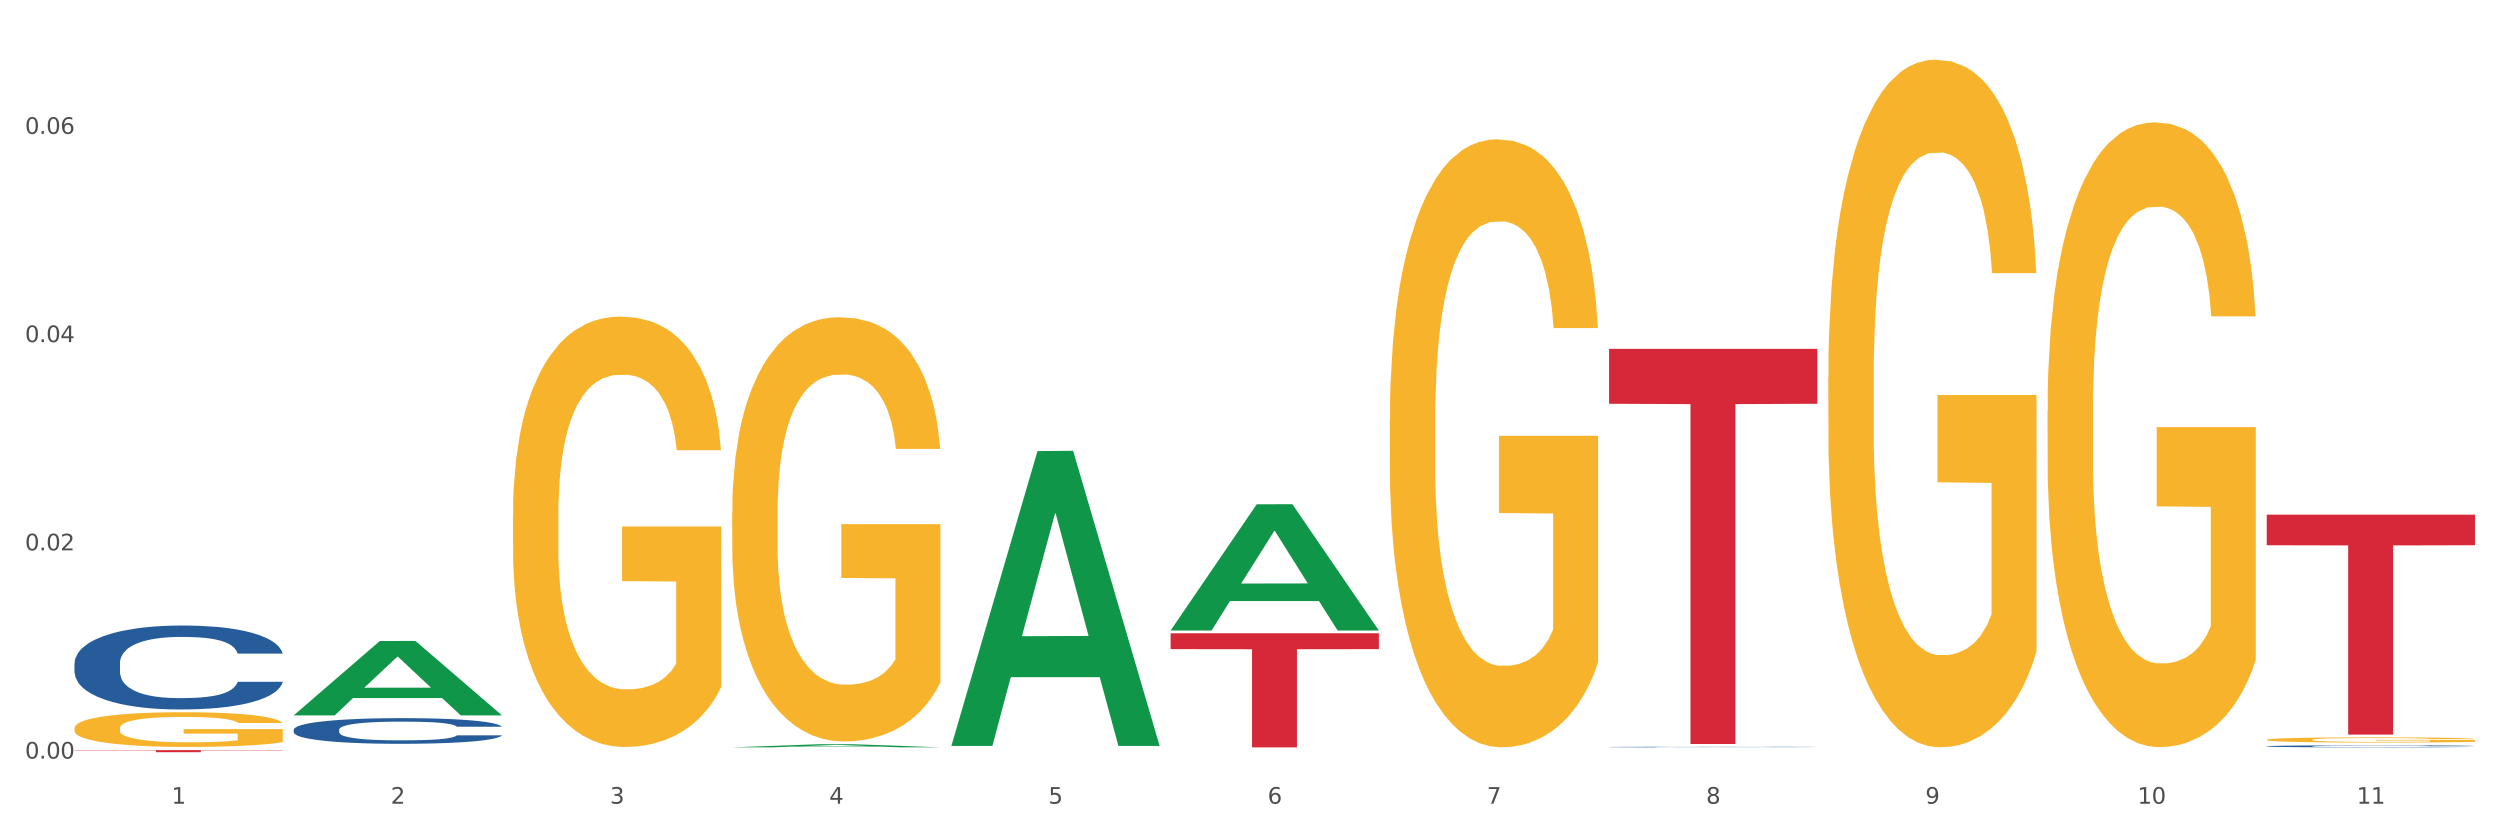
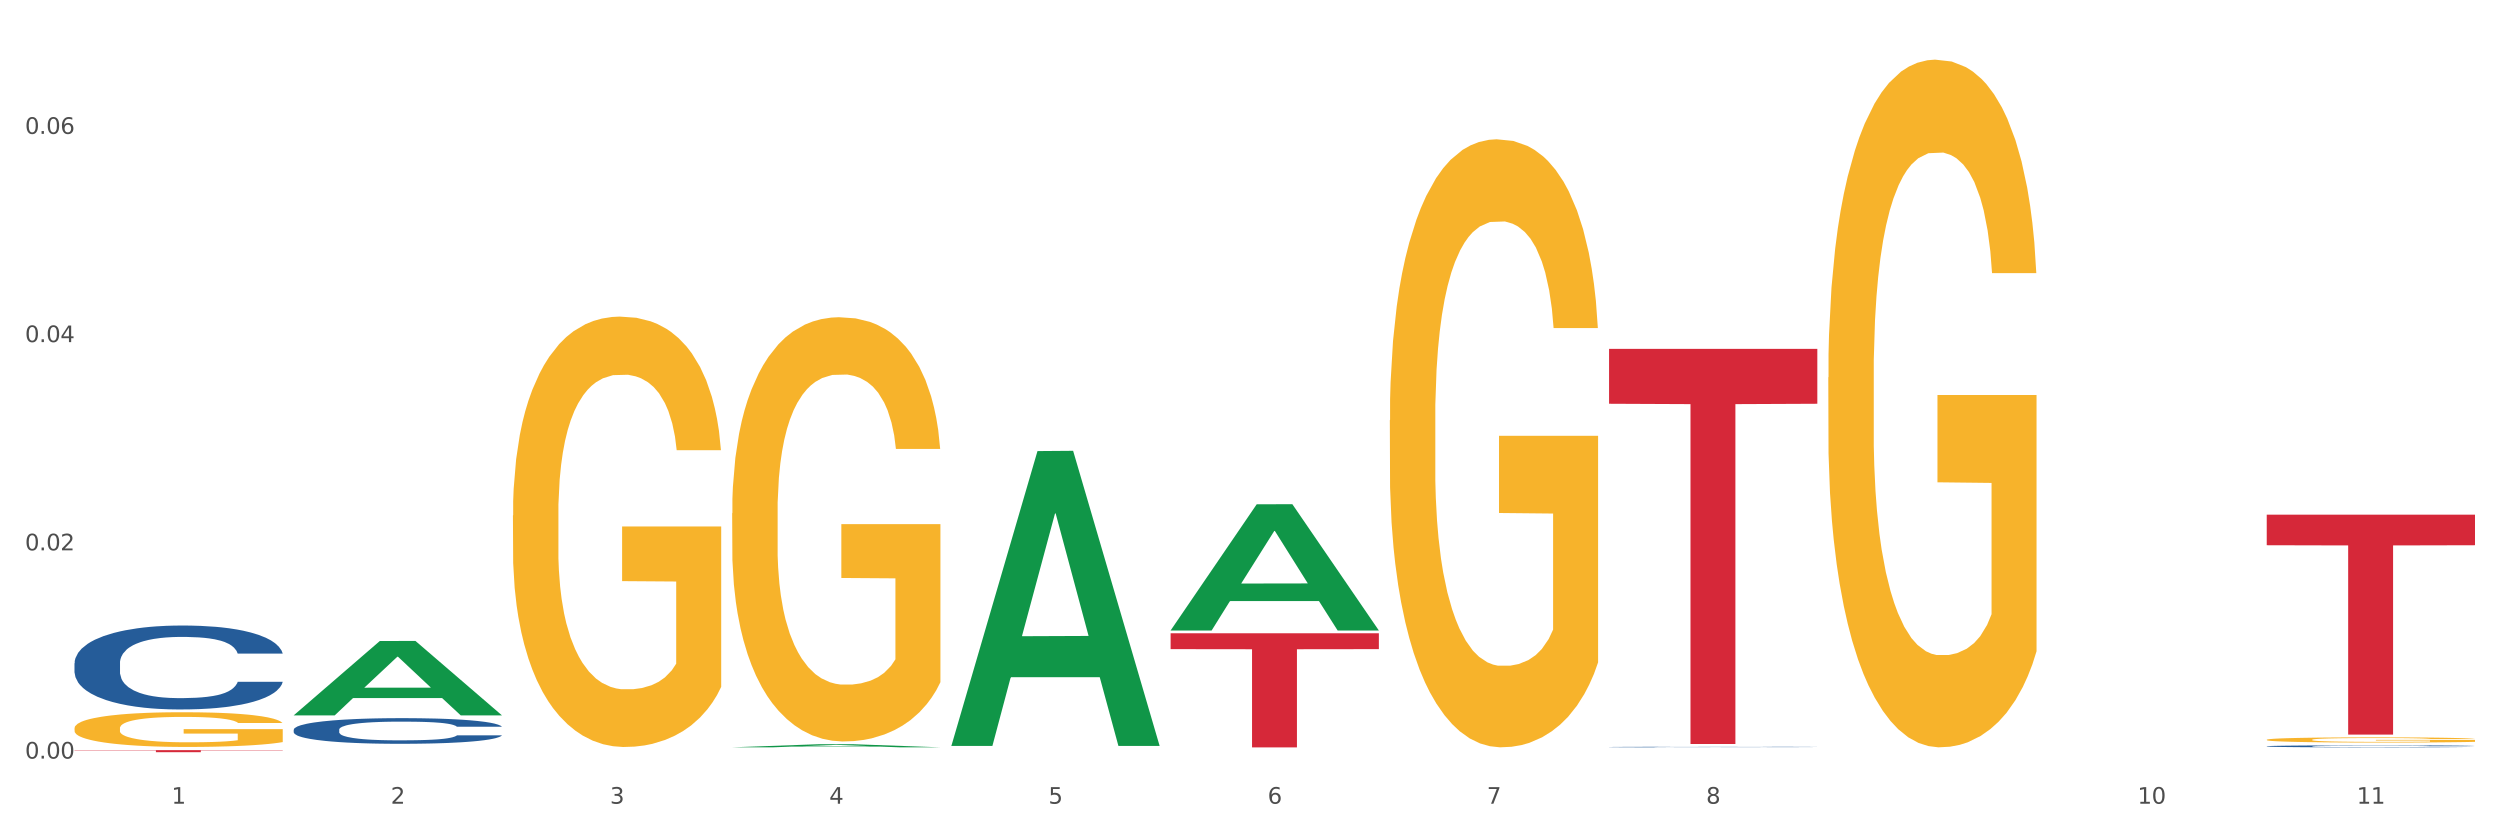
<svg xmlns="http://www.w3.org/2000/svg" xmlns:xlink="http://www.w3.org/1999/xlink" width="1080pt" height="360pt" viewBox="0 0 1080 360" version="1.1">
  <rect x="0" y="0" width="1080" height="360" fill="#333333" stroke="none" />
  <defs>
    <style type="text/css">*{stroke-linejoin: round; stroke-linecap: butt}</style>
  </defs>
  <g id="figure_1">
    <g id="patch_1">
      <path d="M 0 360  L 1080 360  L 1080 0  L 0 0  z " style="fill: #ffffff; stroke: #ffffff; stroke-linejoin: miter" />
    </g>
    <g id="axes_1">
      <g id="matplotlib.axis_1">
        <g id="xtick_1">
          <g id="text_1">
            <g style="fill: #4d4d4d" transform="translate(74.106 347.204) scale(0.096 -0.096)">
              <defs>
                <path id="DejaVuSans-31" d="M 794 531  L 1825 531  L 1825 4091  L 703 3866  L 703 4441  L 1819 4666  L 2450 4666  L 2450 531  L 3481 531  L 3481 0  L 794 0  L 794 531  z " transform="scale(0.016)" />
              </defs>
              <use xlink:href="#DejaVuSans-31" />
            </g>
          </g>
        </g>
        <g id="xtick_2">
          <g id="text_2">
            <g style="fill: #4d4d4d" transform="translate(168.812 347.204) scale(0.096 -0.096)">
              <defs>
                <path id="DejaVuSans-32" d="M 1228 531  L 3431 531  L 3431 0  L 469 0  L 469 531  Q 828 903 1448 1529  Q 2069 2156 2228 2338  Q 2531 2678 2651 2914  Q 2772 3150 2772 3378  Q 2772 3750 2511 3984  Q 2250 4219 1831 4219  Q 1534 4219 1204 4116  Q 875 4013 500 3803  L 500 4441  Q 881 4594 1212 4672  Q 1544 4750 1819 4750  Q 2544 4750 2975 4387  Q 3406 4025 3406 3419  Q 3406 3131 3298 2873  Q 3191 2616 2906 2266  Q 2828 2175 2409 1742  Q 1991 1309 1228 531  z " transform="scale(0.016)" />
              </defs>
              <use xlink:href="#DejaVuSans-32" />
            </g>
          </g>
        </g>
        <g id="xtick_3">
          <g id="text_3">
            <g style="fill: #4d4d4d" transform="translate(263.517 347.204) scale(0.096 -0.096)">
              <defs>
                <path id="DejaVuSans-33" d="M 2597 2516  Q 3050 2419 3304 2112  Q 3559 1806 3559 1356  Q 3559 666 3084 287  Q 2609 -91 1734 -91  Q 1441 -91 1130 -33  Q 819 25 488 141  L 488 750  Q 750 597 1062 519  Q 1375 441 1716 441  Q 2309 441 2620 675  Q 2931 909 2931 1356  Q 2931 1769 2642 2001  Q 2353 2234 1838 2234  L 1294 2234  L 1294 2753  L 1863 2753  Q 2328 2753 2575 2939  Q 2822 3125 2822 3475  Q 2822 3834 2567 4026  Q 2313 4219 1838 4219  Q 1578 4219 1281 4162  Q 984 4106 628 3988  L 628 4550  Q 988 4650 1302 4700  Q 1616 4750 1894 4750  Q 2613 4750 3031 4423  Q 3450 4097 3450 3541  Q 3450 3153 3228 2886  Q 3006 2619 2597 2516  z " transform="scale(0.016)" />
              </defs>
              <use xlink:href="#DejaVuSans-33" />
            </g>
          </g>
        </g>
        <g id="xtick_4">
          <g id="text_4">
            <g style="fill: #4d4d4d" transform="translate(358.223 347.204) scale(0.096 -0.096)">
              <defs>
                <path id="DejaVuSans-34" d="M 2419 4116  L 825 1625  L 2419 1625  L 2419 4116  z M 2253 4666  L 3047 4666  L 3047 1625  L 3713 1625  L 3713 1100  L 3047 1100  L 3047 0  L 2419 0  L 2419 1100  L 313 1100  L 313 1709  L 2253 4666  z " transform="scale(0.016)" />
              </defs>
              <use xlink:href="#DejaVuSans-34" />
            </g>
          </g>
        </g>
        <g id="xtick_5">
          <g id="text_5">
            <g style="fill: #4d4d4d" transform="translate(452.928 347.204) scale(0.096 -0.096)">
              <defs>
                <path id="DejaVuSans-35" d="M 691 4666  L 3169 4666  L 3169 4134  L 1269 4134  L 1269 2991  Q 1406 3038 1543 3061  Q 1681 3084 1819 3084  Q 2600 3084 3056 2656  Q 3513 2228 3513 1497  Q 3513 744 3044 326  Q 2575 -91 1722 -91  Q 1428 -91 1123 -41  Q 819 9 494 109  L 494 744  Q 775 591 1075 516  Q 1375 441 1709 441  Q 2250 441 2565 725  Q 2881 1009 2881 1497  Q 2881 1984 2565 2268  Q 2250 2553 1709 2553  Q 1456 2553 1204 2497  Q 953 2441 691 2322  L 691 4666  z " transform="scale(0.016)" />
              </defs>
              <use xlink:href="#DejaVuSans-35" />
            </g>
          </g>
        </g>
        <g id="xtick_6">
          <g id="text_6">
            <g style="fill: #4d4d4d" transform="translate(547.634 347.204) scale(0.096 -0.096)">
              <defs>
                <path id="DejaVuSans-36" d="M 2113 2584  Q 1688 2584 1439 2293  Q 1191 2003 1191 1497  Q 1191 994 1439 701  Q 1688 409 2113 409  Q 2538 409 2786 701  Q 3034 994 3034 1497  Q 3034 2003 2786 2293  Q 2538 2584 2113 2584  z M 3366 4563  L 3366 3988  Q 3128 4100 2886 4159  Q 2644 4219 2406 4219  Q 1781 4219 1451 3797  Q 1122 3375 1075 2522  Q 1259 2794 1537 2939  Q 1816 3084 2150 3084  Q 2853 3084 3261 2657  Q 3669 2231 3669 1497  Q 3669 778 3244 343  Q 2819 -91 2113 -91  Q 1303 -91 875 529  Q 447 1150 447 2328  Q 447 3434 972 4092  Q 1497 4750 2381 4750  Q 2619 4750 2861 4703  Q 3103 4656 3366 4563  z " transform="scale(0.016)" />
              </defs>
              <use xlink:href="#DejaVuSans-36" />
            </g>
          </g>
        </g>
        <g id="xtick_7">
          <g id="text_7">
            <g style="fill: #4d4d4d" transform="translate(642.339 347.204) scale(0.096 -0.096)">
              <defs>
                <path id="DejaVuSans-37" d="M 525 4666  L 3525 4666  L 3525 4397  L 1831 0  L 1172 0  L 2766 4134  L 525 4134  L 525 4666  z " transform="scale(0.016)" />
              </defs>
              <use xlink:href="#DejaVuSans-37" />
            </g>
          </g>
        </g>
        <g id="xtick_8">
          <g id="text_8">
            <g style="fill: #4d4d4d" transform="translate(737.044 347.204) scale(0.096 -0.096)">
              <defs>
                <path id="DejaVuSans-38" d="M 2034 2216  Q 1584 2216 1326 1975  Q 1069 1734 1069 1313  Q 1069 891 1326 650  Q 1584 409 2034 409  Q 2484 409 2743 651  Q 3003 894 3003 1313  Q 3003 1734 2745 1975  Q 2488 2216 2034 2216  z M 1403 2484  Q 997 2584 770 2862  Q 544 3141 544 3541  Q 544 4100 942 4425  Q 1341 4750 2034 4750  Q 2731 4750 3128 4425  Q 3525 4100 3525 3541  Q 3525 3141 3298 2862  Q 3072 2584 2669 2484  Q 3125 2378 3379 2068  Q 3634 1759 3634 1313  Q 3634 634 3220 271  Q 2806 -91 2034 -91  Q 1263 -91 848 271  Q 434 634 434 1313  Q 434 1759 690 2068  Q 947 2378 1403 2484  z M 1172 3481  Q 1172 3119 1398 2916  Q 1625 2713 2034 2713  Q 2441 2713 2670 2916  Q 2900 3119 2900 3481  Q 2900 3844 2670 4047  Q 2441 4250 2034 4250  Q 1625 4250 1398 4047  Q 1172 3844 1172 3481  z " transform="scale(0.016)" />
              </defs>
              <use xlink:href="#DejaVuSans-38" />
            </g>
          </g>
        </g>
        <g id="xtick_9">
          <g id="text_9">
            <g style="fill: #4d4d4d" transform="translate(831.75 347.204) scale(0.096 -0.096)">
              <defs>
-                 <path id="DejaVuSans-39" d="M 703 97  L 703 672  Q 941 559 1184 500  Q 1428 441 1663 441  Q 2288 441 2617 861  Q 2947 1281 2994 2138  Q 2813 1869 2534 1725  Q 2256 1581 1919 1581  Q 1219 1581 811 2004  Q 403 2428 403 3163  Q 403 3881 828 4315  Q 1253 4750 1959 4750  Q 2769 4750 3195 4129  Q 3622 3509 3622 2328  Q 3622 1225 3098 567  Q 2575 -91 1691 -91  Q 1453 -91 1209 -44  Q 966 3 703 97  z M 1959 2075  Q 2384 2075 2632 2365  Q 2881 2656 2881 3163  Q 2881 3666 2632 3958  Q 2384 4250 1959 4250  Q 1534 4250 1286 3958  Q 1038 3666 1038 3163  Q 1038 2656 1286 2365  Q 1534 2075 1959 2075  z " transform="scale(0.016)" />
-               </defs>
+                 </defs>
              <use xlink:href="#DejaVuSans-39" />
            </g>
          </g>
        </g>
        <g id="xtick_10">
          <g id="text_10">
            <g style="fill: #4d4d4d" transform="translate(923.401 347.204) scale(0.096 -0.096)">
              <defs>
                <path id="DejaVuSans-30" d="M 2034 4250  Q 1547 4250 1301 3770  Q 1056 3291 1056 2328  Q 1056 1369 1301 889  Q 1547 409 2034 409  Q 2525 409 2770 889  Q 3016 1369 3016 2328  Q 3016 3291 2770 3770  Q 2525 4250 2034 4250  z M 2034 4750  Q 2819 4750 3233 4129  Q 3647 3509 3647 2328  Q 3647 1150 3233 529  Q 2819 -91 2034 -91  Q 1250 -91 836 529  Q 422 1150 422 2328  Q 422 3509 836 4129  Q 1250 4750 2034 4750  z " transform="scale(0.016)" />
              </defs>
              <use xlink:href="#DejaVuSans-31" />
              <use xlink:href="#DejaVuSans-30" transform="translate(63.623 0)" />
            </g>
          </g>
        </g>
        <g id="xtick_11">
          <g id="text_11">
            <g style="fill: #4d4d4d" transform="translate(1018.107 347.204) scale(0.096 -0.096)">
              <use xlink:href="#DejaVuSans-31" />
              <use xlink:href="#DejaVuSans-31" transform="translate(63.623 0)" />
            </g>
          </g>
        </g>
        <g id="xtick_12" />
        <g id="xtick_13" />
        <g id="xtick_14" />
        <g id="xtick_15" />
        <g id="xtick_16" />
        <g id="xtick_17" />
        <g id="xtick_18" />
        <g id="xtick_19" />
        <g id="xtick_20" />
        <g id="xtick_21" />
      </g>
      <g id="matplotlib.axis_2">
        <g id="ytick_1">
          <g id="text_12">
            <g style="fill: #4d4d4d" transform="translate(10.8 327.711) scale(0.096 -0.096)">
              <defs>
-                 <path id="DejaVuSans-2e" d="M 684 794  L 1344 794  L 1344 0  L 684 0  L 684 794  z " transform="scale(0.016)" />
+                 <path id="DejaVuSans-2e" d="M 684 794  L 1344 794  L 1344 0  L 684 0  z " transform="scale(0.016)" />
              </defs>
              <use xlink:href="#DejaVuSans-30" />
              <use xlink:href="#DejaVuSans-2e" transform="translate(63.623 0)" />
              <use xlink:href="#DejaVuSans-30" transform="translate(95.41 0)" />
              <use xlink:href="#DejaVuSans-30" transform="translate(159.033 0)" />
            </g>
          </g>
        </g>
        <g id="ytick_2">
          <g id="text_13">
            <g style="fill: #4d4d4d" transform="translate(10.8 237.752) scale(0.096 -0.096)">
              <use xlink:href="#DejaVuSans-30" />
              <use xlink:href="#DejaVuSans-2e" transform="translate(63.623 0)" />
              <use xlink:href="#DejaVuSans-30" transform="translate(95.41 0)" />
              <use xlink:href="#DejaVuSans-32" transform="translate(159.033 0)" />
            </g>
          </g>
        </g>
        <g id="ytick_3">
          <g id="text_14">
            <g style="fill: #4d4d4d" transform="translate(10.8 147.792) scale(0.096 -0.096)">
              <use xlink:href="#DejaVuSans-30" />
              <use xlink:href="#DejaVuSans-2e" transform="translate(63.623 0)" />
              <use xlink:href="#DejaVuSans-30" transform="translate(95.41 0)" />
              <use xlink:href="#DejaVuSans-34" transform="translate(159.033 0)" />
            </g>
          </g>
        </g>
        <g id="ytick_4">
          <g id="text_15">
            <g style="fill: #4d4d4d" transform="translate(10.8 57.833) scale(0.096 -0.096)">
              <use xlink:href="#DejaVuSans-30" />
              <use xlink:href="#DejaVuSans-2e" transform="translate(63.623 0)" />
              <use xlink:href="#DejaVuSans-30" transform="translate(95.41 0)" />
              <use xlink:href="#DejaVuSans-36" transform="translate(159.033 0)" />
            </g>
          </g>
        </g>
        <g id="ytick_5" />
        <g id="ytick_6" />
        <g id="ytick_7" />
      </g>
      <g id="PolyCollection_1">
        <path d="M 126.88 308.987  L 126.973 308.957  L 164.074 276.913  L 179.471 276.883  L 216.851 309.047  L 199.042 309.047  L 190.973 301.557  L 152.666 301.557  L 152.387 301.678  L 144.596 309.047  L 126.88 309.047  L 126.88 308.987  L 157.489 297.088  L 186.15 297.057  L 171.958 283.739  L 171.773 283.678  L 171.587 283.769  L 157.396 297.057  L 157.489 297.088  L 126.88 308.987  z " clip-path="url(#pcbdb725af9)" style="fill: #109648" />
        <path d="M 316.291 221.728  L 316.398 221.56  L 316.398 215.534  L 316.61 210.346  L 317.672 197.792  L 319.266 187.415  L 320.434 181.891  L 321.603 177.372  L 322.983 172.853  L 324.683 168.166  L 327.763 161.304  L 329.675 157.789  L 332.012 154.106  L 336.261 148.75  L 339.342 145.737  L 342.528 143.227  L 347.733 140.214  L 351.132 138.875  L 354.744 137.87  L 359.099 137.201  L 362.392 137.034  L 369.615 137.536  L 375.776 139.042  L 378.75 140.214  L 382.574 142.222  L 384.592 143.561  L 387.885 146.239  L 391.284 149.754  L 393.621 152.767  L 397.127 158.458  L 399.782 164.149  L 402.225 171.179  L 403.5 176.033  L 404.456 180.552  L 405.306 185.741  L 406.155 193.943  L 387.035 193.943  L 386.292 188.084  L 385.123 182.561  L 383.424 177.205  L 381.937 173.857  L 379.387 169.673  L 377.051 166.994  L 374.607 164.986  L 371.633 163.312  L 369.296 162.475  L 366.003 161.806  L 359.524 161.973  L 355.169 163.312  L 352.195 164.986  L 350.283 166.492  L 348.583 168.166  L 346.671 170.509  L 344.44 174.024  L 342.847 177.205  L 341.254 181.222  L 339.979 185.239  L 338.811 189.925  L 337.855 194.947  L 337.111 200.136  L 336.474 206.496  L 335.943 217.041  L 335.943 239.972  L 336.155 245.161  L 336.686 252.023  L 337.323 257.212  L 338.386 263.405  L 339.342 267.589  L 341.147 273.615  L 343.166 278.637  L 344.759 281.817  L 346.352 284.495  L 349.114 288.177  L 352.195 291.19  L 354.85 293.031  L 358.462 294.705  L 360.905 295.374  L 363.029 295.709  L 368.234 295.709  L 371.952 295.207  L 376.095 294.035  L 379.281 292.529  L 381.937 290.688  L 384.911 287.675  L 386.823 284.83  L 386.823 249.847  L 363.454 249.68  L 363.454 226.414  L 406.262 226.414  L 406.262 294.705  L 404.456 298.22  L 402.438 301.4  L 400.313 304.246  L 397.127 307.761  L 393.303 311.108  L 389.903 313.451  L 386.292 315.46  L 382.043 317.301  L 376.519 318.975  L 373.12 319.645  L 368.871 320.147  L 363.879 320.314  L 359.524 319.979  L 355.275 319.142  L 350.814 317.636  L 346.459 315.46  L 343.166 313.284  L 339.873 310.606  L 336.367 307.091  L 333.606 303.743  L 331.481 300.731  L 329.144 296.881  L 326.595 291.86  L 324.683 287.34  L 322.983 282.654  L 321.178 276.628  L 319.903 271.439  L 318.628 264.911  L 317.885 260.057  L 317.035 252.525  L 316.398 241.98  L 316.291 221.728  z " clip-path="url(#pcbdb725af9)" style="fill: #f7b32b" />
        <path d="M 600.408 181.55  L 600.514 181.31  L 600.514 172.674  L 600.727 165.237  L 601.789 147.245  L 603.382 132.372  L 604.551 124.455  L 605.719 117.978  L 607.1 111.501  L 608.799 104.784  L 611.88 94.949  L 613.792 89.911  L 616.129 84.633  L 620.378 76.957  L 623.458 72.639  L 626.645 69.04  L 631.85 64.722  L 635.249 62.803  L 638.86 61.364  L 643.215 60.404  L 646.508 60.164  L 653.731 60.884  L 659.892 63.043  L 662.867 64.722  L 666.691 67.601  L 668.709 69.52  L 672.002 73.358  L 675.401 78.396  L 677.738 82.714  L 681.243 90.87  L 683.899 99.027  L 686.342 109.102  L 687.616 116.059  L 688.572 122.536  L 689.422 129.973  L 690.272 141.728  L 671.152 141.728  L 670.408 133.331  L 669.24 125.415  L 667.54 117.738  L 666.053 112.94  L 663.504 106.943  L 661.167 103.105  L 658.724 100.226  L 655.75 97.827  L 653.413 96.628  L 650.12 95.668  L 643.64 95.908  L 639.285 97.827  L 636.311 100.226  L 634.399 102.385  L 632.699 104.784  L 630.787 108.143  L 628.557 113.18  L 626.963 117.738  L 625.37 123.496  L 624.095 129.253  L 622.927 135.97  L 621.971 143.167  L 621.227 150.604  L 620.59 159.719  L 620.059 174.833  L 620.059 207.698  L 620.271 215.135  L 620.803 224.97  L 621.44 232.407  L 622.502 241.283  L 623.458 247.28  L 625.264 255.916  L 627.282 263.113  L 628.875 267.671  L 630.469 271.509  L 633.231 276.787  L 636.311 281.105  L 638.967 283.744  L 642.578 286.143  L 645.021 287.102  L 647.146 287.582  L 652.351 287.582  L 656.068 286.862  L 660.211 285.183  L 663.398 283.024  L 666.053 280.385  L 669.027 276.067  L 670.939 271.989  L 670.939 221.852  L 647.571 221.612  L 647.571 188.267  L 690.378 188.267  L 690.378 286.143  L 688.572 291.181  L 686.554 295.738  L 684.43 299.817  L 681.243 304.854  L 677.419 309.652  L 674.02 313.011  L 670.408 315.889  L 666.159 318.528  L 660.636 320.927  L 657.237 321.887  L 652.988 322.606  L 647.995 322.846  L 643.64 322.367  L 639.391 321.167  L 634.93 319.008  L 630.575 315.889  L 627.282 312.771  L 623.989 308.933  L 620.484 303.895  L 617.722 299.097  L 615.598 294.779  L 613.261 289.261  L 610.711 282.065  L 608.799 275.588  L 607.1 268.871  L 605.294 260.234  L 604.019 252.798  L 602.745 243.442  L 602.001 236.485  L 601.151 225.69  L 600.514 210.577  L 600.408 181.55  z " clip-path="url(#pcbdb725af9)" style="fill: #f7b32b" />
        <path d="M 789.819 163.045  L 789.925 162.773  L 789.925 153.006  L 790.138 144.595  L 791.2 124.247  L 792.793 107.425  L 793.962 98.472  L 795.13 91.146  L 796.511 83.821  L 798.21 76.224  L 801.291 65.1  L 803.203 59.403  L 805.54 53.434  L 809.789 44.752  L 812.869 39.868  L 816.056 35.798  L 821.261 30.914  L 824.66 28.744  L 828.271 27.116  L 832.626 26.031  L 835.919 25.759  L 843.142 26.573  L 849.303 29.015  L 852.277 30.914  L 856.101 34.17  L 858.12 36.341  L 861.413 40.682  L 864.812 46.379  L 867.149 51.263  L 870.654 60.488  L 873.309 69.712  L 875.753 81.108  L 877.027 88.976  L 877.983 96.301  L 878.833 104.712  L 879.683 118.007  L 860.563 118.007  L 859.819 108.51  L 858.651 99.557  L 856.951 90.875  L 855.464 85.449  L 852.915 78.666  L 850.578 74.325  L 848.135 71.069  L 845.161 68.356  L 842.824 66.999  L 839.531 65.914  L 833.051 66.185  L 828.696 68.356  L 825.722 71.069  L 823.81 73.511  L 822.11 76.224  L 820.198 80.022  L 817.968 85.72  L 816.374 90.875  L 814.781 97.387  L 813.506 103.898  L 812.338 111.495  L 811.382 119.634  L 810.638 128.045  L 810.001 138.355  L 809.47 155.448  L 809.47 192.618  L 809.682 201.029  L 810.213 212.153  L 810.851 220.563  L 811.913 230.602  L 812.869 237.385  L 814.675 247.152  L 816.693 255.292  L 818.286 260.447  L 819.88 264.788  L 822.641 270.757  L 825.722 275.64  L 828.377 278.625  L 831.989 281.338  L 834.432 282.423  L 836.557 282.966  L 841.761 282.966  L 845.479 282.152  L 849.622 280.253  L 852.809 277.811  L 855.464 274.826  L 858.438 269.943  L 860.35 265.33  L 860.35 208.626  L 836.981 208.354  L 836.981 170.642  L 879.789 170.642  L 879.789 281.338  L 877.983 287.036  L 875.965 292.191  L 873.841 296.803  L 870.654 302.501  L 866.83 307.927  L 863.431 311.725  L 859.819 314.981  L 855.57 317.965  L 850.047 320.679  L 846.648 321.764  L 842.399 322.578  L 837.406 322.849  L 833.051 322.306  L 828.802 320.95  L 824.341 318.508  L 819.986 314.981  L 816.693 311.454  L 813.4 307.113  L 809.895 301.415  L 807.133 295.989  L 805.009 291.105  L 802.672 284.865  L 800.122 276.726  L 798.21 269.4  L 796.511 261.803  L 794.705 252.036  L 793.43 243.625  L 792.156 233.044  L 791.412 225.176  L 790.562 212.967  L 789.925 195.874  L 789.819 163.045  z " clip-path="url(#pcbdb725af9)" style="fill: #f7b32b" />
-         <path d="M 884.524 177.578  L 884.631 177.331  L 884.631 168.457  L 884.843 160.815  L 885.905 142.327  L 887.499 127.043  L 888.667 118.908  L 889.835 112.252  L 891.216 105.597  L 892.916 98.694  L 895.996 88.587  L 897.908 83.411  L 900.245 77.988  L 904.494 70.099  L 907.575 65.662  L 910.761 61.964  L 915.966 57.527  L 919.365 55.555  L 922.977 54.076  L 927.332 53.09  L 930.625 52.844  L 937.848 53.583  L 944.009 55.802  L 946.983 57.527  L 950.807 60.485  L 952.825 62.457  L 956.118 66.402  L 959.517 71.578  L 961.854 76.015  L 965.359 84.397  L 968.015 92.778  L 970.458 103.132  L 971.733 110.28  L 972.689 116.936  L 973.539 124.578  L 974.388 136.657  L 955.268 136.657  L 954.525 128.029  L 953.356 119.894  L 951.657 112.006  L 950.17 107.076  L 947.62 100.913  L 945.283 96.969  L 942.84 94.011  L 939.866 91.546  L 937.529 90.313  L 934.236 89.327  L 927.757 89.574  L 923.402 91.546  L 920.427 94.011  L 918.515 96.229  L 916.816 98.694  L 914.904 102.146  L 912.673 107.322  L 911.08 112.006  L 909.487 117.922  L 908.212 123.838  L 907.043 130.741  L 906.087 138.136  L 905.344 145.778  L 904.707 155.145  L 904.175 170.675  L 904.175 204.447  L 904.388 212.089  L 904.919 222.196  L 905.556 229.838  L 906.619 238.958  L 907.575 245.121  L 909.38 253.996  L 911.399 261.391  L 912.992 266.075  L 914.585 270.019  L 917.347 275.442  L 920.427 279.879  L 923.083 282.591  L 926.695 285.056  L 929.138 286.042  L 931.262 286.535  L 936.467 286.535  L 940.185 285.795  L 944.327 284.07  L 947.514 281.851  L 950.17 279.14  L 953.144 274.702  L 955.056 270.512  L 955.056 218.991  L 931.687 218.745  L 931.687 184.48  L 974.495 184.48  L 974.495 285.056  L 972.689 290.233  L 970.671 294.916  L 968.546 299.107  L 965.359 304.284  L 961.535 309.214  L 958.136 312.665  L 954.525 315.623  L 950.276 318.335  L 944.752 320.8  L 941.353 321.786  L 937.104 322.525  L 932.112 322.772  L 927.757 322.279  L 923.508 321.046  L 919.047 318.828  L 914.691 315.623  L 911.399 312.418  L 908.106 308.474  L 904.6 303.298  L 901.839 298.367  L 899.714 293.93  L 897.377 288.26  L 894.828 280.865  L 892.916 274.209  L 891.216 267.307  L 889.411 258.433  L 888.136 250.791  L 886.861 241.177  L 886.118 234.028  L 885.268 222.935  L 884.631 207.405  L 884.524 177.578  z " clip-path="url(#pcbdb725af9)" style="fill: #f7b32b" />
        <path d="M 979.23 319.576  L 979.336 319.574  L 979.336 319.5  L 979.548 319.436  L 980.611 319.282  L 982.204 319.155  L 983.372 319.087  L 984.541 319.031  L 985.922 318.976  L 987.621 318.918  L 990.702 318.834  L 992.614 318.791  L 994.951 318.746  L 999.2 318.68  L 1002.28 318.643  L 1005.467 318.612  L 1010.672 318.575  L 1014.071 318.558  L 1017.682 318.546  L 1022.037 318.538  L 1025.33 318.536  L 1032.553 318.542  L 1038.714 318.56  L 1041.688 318.575  L 1045.512 318.6  L 1047.531 318.616  L 1050.824 318.649  L 1054.223 318.692  L 1056.56 318.729  L 1060.065 318.799  L 1062.72 318.869  L 1065.164 318.955  L 1066.438 319.015  L 1067.394 319.07  L 1068.244 319.134  L 1069.094 319.235  L 1049.974 319.235  L 1049.23 319.163  L 1048.062 319.095  L 1046.362 319.029  L 1044.875 318.988  L 1042.326 318.937  L 1039.989 318.904  L 1037.546 318.879  L 1034.572 318.859  L 1032.235 318.848  L 1028.942 318.84  L 1022.462 318.842  L 1018.107 318.859  L 1015.133 318.879  L 1013.221 318.898  L 1011.521 318.918  L 1009.609 318.947  L 1007.379 318.99  L 1005.785 319.029  L 1004.192 319.079  L 1002.917 319.128  L 1001.749 319.186  L 1000.793 319.247  L 1000.049 319.311  L 999.412 319.389  L 998.881 319.519  L 998.881 319.8  L 999.093 319.864  L 999.624 319.949  L 1000.262 320.012  L 1001.324 320.088  L 1002.28 320.14  L 1004.086 320.214  L 1006.104 320.275  L 1007.697 320.315  L 1009.291 320.347  L 1012.052 320.393  L 1015.133 320.43  L 1017.788 320.452  L 1021.4 320.473  L 1023.843 320.481  L 1025.968 320.485  L 1031.172 320.485  L 1034.89 320.479  L 1039.033 320.465  L 1042.22 320.446  L 1044.875 320.424  L 1047.849 320.387  L 1049.761 320.352  L 1049.761 319.922  L 1026.392 319.92  L 1026.392 319.634  L 1069.2 319.634  L 1069.2 320.473  L 1067.394 320.516  L 1065.376 320.555  L 1063.252 320.59  L 1060.065 320.633  L 1056.241 320.674  L 1052.842 320.703  L 1049.23 320.728  L 1044.981 320.751  L 1039.458 320.771  L 1036.059 320.779  L 1031.81 320.785  L 1026.817 320.788  L 1022.462 320.783  L 1018.213 320.773  L 1013.752 320.755  L 1009.397 320.728  L 1006.104 320.701  L 1002.811 320.668  L 999.306 320.625  L 996.544 320.584  L 994.42 320.547  L 992.083 320.5  L 989.533 320.438  L 987.621 320.382  L 985.922 320.325  L 984.116 320.251  L 982.841 320.187  L 981.567 320.107  L 980.823 320.047  L 979.973 319.955  L 979.336 319.825  L 979.23 319.576  z " clip-path="url(#pcbdb725af9)" style="fill: #f7b32b" />
        <path d="M 221.586 222.688  L 221.692 222.518  L 221.692 216.405  L 221.905 211.141  L 222.967 198.405  L 224.56 187.877  L 225.729 182.273  L 226.897 177.688  L 228.278 173.103  L 229.978 168.349  L 233.058 161.386  L 234.97 157.82  L 237.307 154.085  L 241.556 148.651  L 244.636 145.594  L 247.823 143.047  L 253.028 139.99  L 256.427 138.632  L 260.038 137.613  L 264.394 136.934  L 267.686 136.764  L 274.91 137.273  L 281.07 138.802  L 284.045 139.99  L 287.869 142.028  L 289.887 143.387  L 293.18 146.103  L 296.579 149.669  L 298.916 152.726  L 302.421 158.5  L 305.077 164.273  L 307.52 171.405  L 308.794 176.33  L 309.75 180.915  L 310.6 186.179  L 311.45 194.499  L 292.33 194.499  L 291.586 188.556  L 290.418 182.952  L 288.718 177.518  L 287.231 174.122  L 284.682 169.877  L 282.345 167.16  L 279.902 165.122  L 276.928 163.424  L 274.591 162.575  L 271.298 161.896  L 264.818 162.066  L 260.463 163.424  L 257.489 165.122  L 255.577 166.651  L 253.878 168.349  L 251.966 170.726  L 249.735 174.292  L 248.142 177.518  L 246.548 181.594  L 245.274 185.669  L 244.105 190.424  L 243.149 195.518  L 242.406 200.782  L 241.768 207.235  L 241.237 217.933  L 241.237 241.197  L 241.45 246.461  L 241.981 253.424  L 242.618 258.688  L 243.68 264.971  L 244.636 269.216  L 246.442 275.329  L 248.46 280.424  L 250.054 283.65  L 251.647 286.367  L 254.409 290.103  L 257.489 293.159  L 260.145 295.027  L 263.756 296.725  L 266.199 297.405  L 268.324 297.744  L 273.529 297.744  L 277.246 297.235  L 281.389 296.046  L 284.576 294.518  L 287.231 292.65  L 290.206 289.593  L 292.118 286.707  L 292.118 251.216  L 268.749 251.046  L 268.749 227.443  L 311.556 227.443  L 311.556 296.725  L 309.75 300.291  L 307.732 303.518  L 305.608 306.405  L 302.421 309.971  L 298.597 313.367  L 295.198 315.744  L 291.586 317.782  L 287.338 319.65  L 281.814 321.348  L 278.415 322.027  L 274.166 322.537  L 269.174 322.706  L 264.818 322.367  L 260.57 321.518  L 256.108 319.989  L 251.753 317.782  L 248.46 315.574  L 245.167 312.857  L 241.662 309.291  L 238.9 305.895  L 236.776 302.839  L 234.439 298.933  L 231.89 293.839  L 229.978 289.254  L 228.278 284.499  L 226.472 278.386  L 225.198 273.122  L 223.923 266.499  L 223.179 261.575  L 222.33 253.933  L 221.692 243.235  L 221.586 222.688  z " clip-path="url(#pcbdb725af9)" style="fill: #f7b32b" />
        <path d="M 979.23 322.38  L 979.336 322.38  L 979.336 322.357  L 979.655 322.326  L 980.825 322.269  L 982.314 322.226  L 984.866 322.176  L 986.249 322.155  L 988.057 322.131  L 991.779 322.093  L 996.033 322.06  L 999.01 322.042  L 1001.244 322.031  L 1006.242 322.011  L 1009.114 322.002  L 1012.091 321.995  L 1014.644 321.99  L 1018.898 321.984  L 1022.301 321.982  L 1026.236 321.981  L 1029.532 321.982  L 1033.893 321.985  L 1040.273 321.995  L 1042.719 322  L 1046.016 322.01  L 1049.419 322.023  L 1052.184 322.036  L 1055.375 322.055  L 1058.672 322.079  L 1061.862 322.11  L 1064.095 322.138  L 1065.903 322.168  L 1067.498 322.205  L 1068.668 322.245  L 1069.2 322.278  L 1049.738 322.278  L 1049.207 322.248  L 1048.143 322.216  L 1047.08 322.194  L 1045.91 322.176  L 1044.102 322.155  L 1042.507 322.142  L 1039.848 322.127  L 1037.402 322.117  L 1035.381 322.112  L 1032.935 322.107  L 1027.724 322.102  L 1024.002 322.102  L 1021.663 322.103  L 1018.791 322.107  L 1016.345 322.113  L 1013.474 322.123  L 1011.24 322.133  L 1009.007 322.147  L 1007.731 322.157  L 1005.817 322.175  L 1004.541 322.19  L 1002.839 322.215  L 1001.882 322.233  L 1000.18 322.279  L 999.436 322.313  L 999.117 322.337  L 998.904 322.363  L 998.904 322.489  L 999.542 322.546  L 1000.074 322.571  L 1000.925 322.598  L 1002.52 322.634  L 1004.86 322.669  L 1007.306 322.694  L 1009.326 322.709  L 1011.24 322.721  L 1013.155 322.73  L 1015.494 322.738  L 1017.409 322.743  L 1020.28 322.748  L 1023.683 322.75  L 1026.342 322.75  L 1031.766 322.746  L 1034.212 322.742  L 1036.551 322.736  L 1039.104 322.727  L 1041.124 322.718  L 1042.294 322.71  L 1044.208 322.695  L 1045.697 322.679  L 1046.973 322.66  L 1047.824 322.644  L 1048.781 322.619  L 1049.526 322.592  L 1049.738 322.577  L 1069.2 322.577  L 1068.775 322.606  L 1068.03 322.635  L 1066.541 322.673  L 1065.371 322.695  L 1063.564 322.722  L 1061.649 322.744  L 1058.991 322.77  L 1056.545 322.788  L 1053.992 322.805  L 1051.227 322.819  L 1046.229 322.839  L 1044.421 322.845  L 1040.592 322.855  L 1037.615 322.861  L 1033.254 322.866  L 1028.788 322.87  L 1024.109 322.87  L 1019.961 322.869  L 1015.388 322.864  L 1012.517 322.859  L 1009.326 322.852  L 1005.604 322.84  L 1002.095 322.826  L 998.798 322.81  L 995.714 322.792  L 992.842 322.77  L 989.12 322.735  L 986.355 322.701  L 984.334 322.67  L 982.952 322.643  L 981.569 322.609  L 980.825 322.585  L 979.655 322.528  L 979.23 322.476  L 979.23 322.38  z " clip-path="url(#pcbdb725af9)" style="fill: #255c99" />
        <path d="M 695.113 322.722  L 695.22 322.722  L 695.22 322.715  L 695.539 322.706  L 696.709 322.689  L 698.197 322.676  L 700.75 322.661  L 702.132 322.654  L 703.94 322.647  L 707.662 322.636  L 711.916 322.626  L 714.894 322.62  L 717.127 322.617  L 722.126 322.611  L 724.997 322.608  L 727.975 322.606  L 730.527 322.605  L 734.781 322.603  L 738.184 322.602  L 742.119 322.602  L 745.416 322.602  L 749.776 322.603  L 756.157 322.606  L 758.603 322.608  L 761.9 322.611  L 765.303 322.615  L 768.068 322.619  L 771.258 322.624  L 774.555 322.632  L 777.746 322.641  L 779.979 322.649  L 781.787 322.658  L 783.382 322.67  L 784.552 322.682  L 785.084 322.692  L 765.622 322.692  L 765.09 322.683  L 764.027 322.673  L 762.963 322.666  L 761.793 322.661  L 759.985 322.655  L 758.39 322.651  L 755.732 322.646  L 753.286 322.643  L 751.265 322.641  L 748.819 322.64  L 743.608 322.638  L 739.886 322.638  L 737.546 322.639  L 734.675 322.64  L 732.229 322.642  L 729.357 322.645  L 727.124 322.648  L 724.891 322.652  L 723.615 322.655  L 721.7 322.66  L 720.424 322.665  L 718.723 322.672  L 717.765 322.678  L 716.064 322.692  L 715.319 322.702  L 715 322.709  L 714.788 322.717  L 714.788 322.755  L 715.426 322.773  L 715.958 322.78  L 716.808 322.788  L 718.404 322.799  L 720.743 322.81  L 723.189 322.817  L 725.21 322.822  L 727.124 322.825  L 729.038 322.828  L 731.378 322.83  L 733.292 322.832  L 736.164 322.833  L 739.567 322.834  L 742.225 322.834  L 747.649 322.833  L 750.095 322.832  L 752.435 322.83  L 754.987 322.827  L 757.008 322.824  L 758.178 322.822  L 760.092 322.817  L 761.581 322.812  L 762.857 322.807  L 763.708 322.802  L 764.665 322.795  L 765.409 322.786  L 765.622 322.782  L 785.084 322.782  L 784.658 322.791  L 783.914 322.799  L 782.425 322.811  L 781.255 322.817  L 779.447 322.825  L 777.533 322.832  L 774.874 322.84  L 772.428 322.846  L 769.876 322.85  L 767.111 322.855  L 762.112 322.861  L 760.305 322.863  L 756.476 322.866  L 753.498 322.867  L 749.138 322.869  L 744.671 322.87  L 739.992 322.87  L 735.845 322.87  L 731.272 322.868  L 728.4 322.867  L 725.21 322.865  L 721.488 322.861  L 717.978 322.857  L 714.681 322.852  L 711.597 322.847  L 708.726 322.84  L 705.004 322.83  L 702.239 322.819  L 700.218 322.81  L 698.836 322.802  L 697.453 322.791  L 696.709 322.784  L 695.539 322.767  L 695.113 322.751  L 695.113 322.722  z " clip-path="url(#pcbdb725af9)" style="fill: #255c99" />
        <path d="M 126.88 315.22  L 126.987 315.21  L 126.987 314.927  L 127.306 314.542  L 128.476 313.834  L 129.965 313.297  L 132.517 312.67  L 133.899 312.406  L 135.707 312.113  L 139.43 311.637  L 143.683 311.232  L 146.661 311.01  L 148.894 310.868  L 153.893 310.615  L 156.764 310.504  L 159.742 310.413  L 162.294 310.352  L 166.548 310.281  L 169.951 310.251  L 173.886 310.24  L 177.183 310.251  L 181.543 310.291  L 187.924 310.413  L 190.37 310.483  L 193.667 310.605  L 197.07 310.767  L 199.835 310.929  L 203.025 311.162  L 206.322 311.465  L 209.513 311.85  L 211.746 312.204  L 213.554 312.579  L 215.149 313.034  L 216.319 313.53  L 216.851 313.945  L 197.389 313.945  L 196.857 313.57  L 195.794 313.166  L 194.73 312.892  L 193.561 312.67  L 191.753 312.417  L 190.157 312.255  L 187.499 312.062  L 185.053 311.941  L 183.032 311.87  L 180.586 311.809  L 175.375 311.749  L 171.653 311.749  L 169.313 311.769  L 166.442 311.819  L 163.996 311.89  L 161.124 312.012  L 158.891 312.143  L 156.658 312.315  L 155.382 312.437  L 153.467 312.66  L 152.191 312.842  L 150.49 313.155  L 149.533 313.378  L 147.831 313.955  L 147.087 314.38  L 146.768 314.674  L 146.555 314.998  L 146.555 316.577  L 147.193 317.285  L 147.725 317.589  L 148.575 317.933  L 150.171 318.378  L 152.51 318.813  L 154.956 319.127  L 156.977 319.32  L 158.891 319.461  L 160.805 319.573  L 163.145 319.674  L 165.059 319.735  L 167.931 319.795  L 171.334 319.826  L 173.993 319.826  L 179.416 319.775  L 181.862 319.724  L 184.202 319.654  L 186.754 319.542  L 188.775 319.421  L 189.945 319.33  L 191.859 319.137  L 193.348 318.935  L 194.624 318.702  L 195.475 318.5  L 196.432 318.196  L 197.176 317.852  L 197.389 317.67  L 216.851 317.67  L 216.425 318.034  L 215.681 318.388  L 214.192 318.864  L 213.022 319.137  L 211.214 319.471  L 209.3 319.755  L 206.641 320.069  L 204.195 320.301  L 201.643 320.504  L 198.878 320.686  L 193.88 320.939  L 192.072 321.01  L 188.243 321.131  L 185.265 321.202  L 180.905 321.273  L 176.439 321.314  L 171.759 321.324  L 167.612 321.303  L 163.039 321.243  L 160.167 321.182  L 156.977 321.091  L 153.255 320.949  L 149.745 320.777  L 146.448 320.575  L 143.364 320.342  L 140.493 320.079  L 136.771 319.643  L 134.006 319.218  L 131.985 318.824  L 130.603 318.49  L 129.22 318.064  L 128.476 317.771  L 127.306 317.062  L 126.88 316.405  L 126.88 315.22  z " clip-path="url(#pcbdb725af9)" style="fill: #255c99" />
        <path d="M 32.175 286.519  L 32.281 286.486  L 32.281 285.559  L 32.6 284.3  L 33.77 281.982  L 35.259 280.226  L 37.811 278.173  L 39.194 277.311  L 41.002 276.351  L 44.724 274.794  L 48.978 273.469  L 51.956 272.741  L 54.189 272.277  L 59.187 271.449  L 62.059 271.085  L 65.036 270.787  L 67.589 270.588  L 71.843 270.356  L 75.246 270.257  L 79.181 270.224  L 82.477 270.257  L 86.838 270.389  L 93.219 270.787  L 95.665 271.018  L 98.961 271.416  L 102.365 271.946  L 105.13 272.476  L 108.32 273.238  L 111.617 274.231  L 114.807 275.49  L 117.041 276.649  L 118.848 277.875  L 120.444 279.365  L 121.613 280.988  L 122.145 282.346  L 102.684 282.346  L 102.152 281.12  L 101.088 279.796  L 100.025 278.901  L 98.855 278.173  L 97.047 277.345  L 95.452 276.815  L 92.793 276.185  L 90.347 275.788  L 88.327 275.556  L 85.881 275.357  L 80.67 275.159  L 76.947 275.159  L 74.608 275.225  L 71.736 275.39  L 69.29 275.622  L 66.419 276.02  L 64.186 276.45  L 61.952 277.013  L 60.676 277.411  L 58.762 278.14  L 57.486 278.736  L 55.784 279.762  L 54.827 280.491  L 53.126 282.379  L 52.381 283.77  L 52.062 284.731  L 51.849 285.791  L 51.849 290.957  L 52.487 293.276  L 53.019 294.27  L 53.87 295.396  L 55.465 296.853  L 57.805 298.277  L 60.251 299.304  L 62.271 299.933  L 64.186 300.397  L 66.1 300.761  L 68.44 301.093  L 70.354 301.291  L 73.225 301.49  L 76.628 301.589  L 79.287 301.589  L 84.711 301.424  L 87.157 301.258  L 89.496 301.026  L 92.049 300.662  L 94.069 300.265  L 95.239 299.966  L 97.153 299.337  L 98.642 298.675  L 99.919 297.913  L 100.769 297.251  L 101.726 296.257  L 102.471 295.131  L 102.684 294.535  L 122.145 294.535  L 121.72 295.727  L 120.975 296.886  L 119.487 298.443  L 118.317 299.337  L 116.509 300.43  L 114.595 301.358  L 111.936 302.384  L 109.49 303.146  L 106.937 303.809  L 104.172 304.405  L 99.174 305.233  L 97.366 305.465  L 93.538 305.862  L 90.56 306.094  L 86.2 306.326  L 81.733 306.458  L 77.054 306.491  L 72.906 306.425  L 68.333 306.226  L 65.462 306.028  L 62.271 305.73  L 58.549 305.266  L 55.04 304.703  L 51.743 304.04  L 48.659 303.279  L 45.788 302.417  L 42.065 300.993  L 39.3 299.602  L 37.28 298.31  L 35.897 297.217  L 34.515 295.826  L 33.77 294.866  L 32.6 292.547  L 32.175 290.394  L 32.175 286.519  z " clip-path="url(#pcbdb725af9)" style="fill: #255c99" />
        <path d="M 32.175 324.064  L 122.145 324.064  L 122.145 324.187  L 86.754 324.188  L 86.754 324.95  L 67.353 324.95  L 67.353 324.188  L 32.175 324.187  L 32.175 324.064  L 32.175 324.064  z " clip-path="url(#pcbdb725af9)" style="fill: #d62839" />
        <path d="M 505.702 273.575  L 595.673 273.575  L 595.673 280.426  L 560.281 280.472  L 560.281 322.87  L 540.88 322.87  L 540.88 280.472  L 505.702 280.426  L 505.702 273.621  L 505.702 273.575  z " clip-path="url(#pcbdb725af9)" style="fill: #d62839" />
        <path d="M 695.113 150.701  L 785.084 150.701  L 785.084 174.424  L 749.692 174.584  L 749.692 321.409  L 730.291 321.409  L 730.291 174.584  L 695.113 174.424  L 695.113 150.861  L 695.113 150.701  z " clip-path="url(#pcbdb725af9)" style="fill: #d62839" />
        <path d="M 979.23 222.336  L 1069.2 222.336  L 1069.2 235.539  L 1033.809 235.628  L 1033.809 317.343  L 1014.408 317.343  L 1014.408 235.628  L 979.23 235.539  L 979.23 222.425  L 979.23 222.336  z " clip-path="url(#pcbdb725af9)" style="fill: #d62839" />
        <path d="M 32.175 314.614  L 32.281 314.6  L 32.281 314.107  L 32.494 313.682  L 33.556 312.655  L 35.149 311.806  L 36.318 311.354  L 37.486 310.985  L 38.867 310.615  L 40.567 310.232  L 43.647 309.67  L 45.559 309.383  L 47.896 309.081  L 52.145 308.643  L 55.225 308.397  L 58.412 308.191  L 63.617 307.945  L 67.016 307.835  L 70.627 307.753  L 74.983 307.698  L 78.275 307.685  L 85.499 307.726  L 91.659 307.849  L 94.634 307.945  L 98.458 308.109  L 100.476 308.219  L 103.769 308.438  L 107.168 308.725  L 109.505 308.972  L 113.01 309.437  L 115.666 309.903  L 118.109 310.478  L 119.383 310.875  L 120.339 311.245  L 121.189 311.669  L 122.039 312.34  L 102.919 312.34  L 102.175 311.861  L 101.007 311.409  L 99.307 310.971  L 97.82 310.697  L 95.271 310.355  L 92.934 310.136  L 90.491 309.971  L 87.517 309.834  L 85.18 309.766  L 81.887 309.711  L 75.407 309.725  L 71.052 309.834  L 68.078 309.971  L 66.166 310.095  L 64.467 310.232  L 62.555 310.423  L 60.324 310.711  L 58.731 310.971  L 57.137 311.3  L 55.863 311.628  L 54.694 312.012  L 53.738 312.423  L 52.995 312.847  L 52.357 313.367  L 51.826 314.23  L 51.826 316.106  L 52.039 316.531  L 52.57 317.092  L 53.207 317.517  L 54.269 318.023  L 55.225 318.366  L 57.031 318.859  L 59.049 319.269  L 60.643 319.53  L 62.236 319.749  L 64.998 320.05  L 68.078 320.296  L 70.734 320.447  L 74.345 320.584  L 76.788 320.639  L 78.913 320.666  L 84.118 320.666  L 87.835 320.625  L 91.978 320.529  L 95.165 320.406  L 97.82 320.255  L 100.795 320.009  L 102.707 319.776  L 102.707 316.914  L 79.338 316.9  L 79.338 314.997  L 122.145 314.997  L 122.145 320.584  L 120.339 320.872  L 118.321 321.132  L 116.197 321.365  L 113.01 321.652  L 109.186 321.926  L 105.787 322.118  L 102.175 322.282  L 97.927 322.433  L 92.403 322.57  L 89.004 322.624  L 84.755 322.665  L 79.763 322.679  L 75.407 322.652  L 71.159 322.583  L 66.697 322.46  L 62.342 322.282  L 59.049 322.104  L 55.756 321.885  L 52.251 321.597  L 49.489 321.323  L 47.365 321.077  L 45.028 320.762  L 42.479 320.351  L 40.567 319.982  L 38.867 319.598  L 37.061 319.105  L 35.787 318.681  L 34.512 318.147  L 33.768 317.749  L 32.919 317.133  L 32.281 316.271  L 32.175 314.614  z " clip-path="url(#pcbdb725af9)" style="fill: #f7b32b" />
        <path d="M 316.291 322.841  L 316.384 322.839  L 353.485 321.508  L 368.882 321.507  L 406.262 322.843  L 388.453 322.843  L 380.384 322.532  L 342.077 322.532  L 341.798 322.537  L 334.007 322.843  L 316.291 322.843  L 316.291 322.841  L 346.9 322.346  L 375.56 322.345  L 361.369 321.792  L 361.184 321.789  L 360.998 321.793  L 346.807 322.345  L 346.9 322.346  L 316.291 322.841  z " clip-path="url(#pcbdb725af9)" style="fill: #109648" />
        <path d="M 410.997 322.016  L 411.09 321.896  L 448.191 194.866  L 463.588 194.746  L 500.967 322.255  L 483.159 322.255  L 475.089 292.563  L 436.782 292.563  L 436.504 293.042  L 428.713 322.255  L 410.997 322.255  L 410.997 322.016  L 441.605 274.843  L 470.266 274.724  L 456.075 221.924  L 455.889 221.684  L 455.704 222.044  L 441.513 274.724  L 441.605 274.843  L 410.997 322.016  z " clip-path="url(#pcbdb725af9)" style="fill: #109648" />
        <path d="M 505.702 272.279  L 505.795 272.228  L 542.896 217.857  L 558.293 217.806  L 595.673 272.382  L 577.864 272.382  L 569.795 259.673  L 531.488 259.673  L 531.209 259.878  L 523.418 272.382  L 505.702 272.382  L 505.702 272.279  L 536.311 252.089  L 564.971 252.038  L 550.78 229.439  L 550.595 229.336  L 550.409 229.49  L 536.218 252.038  L 536.311 252.089  L 505.702 272.279  z " clip-path="url(#pcbdb725af9)" style="fill: #109648" />
      </g>
    </g>
  </g>
  <defs>
    <clipPath id="pcbdb725af9">
      <rect x="32.175" y="10.8" width="1037.025" height="329.109" />
    </clipPath>
  </defs>
</svg>